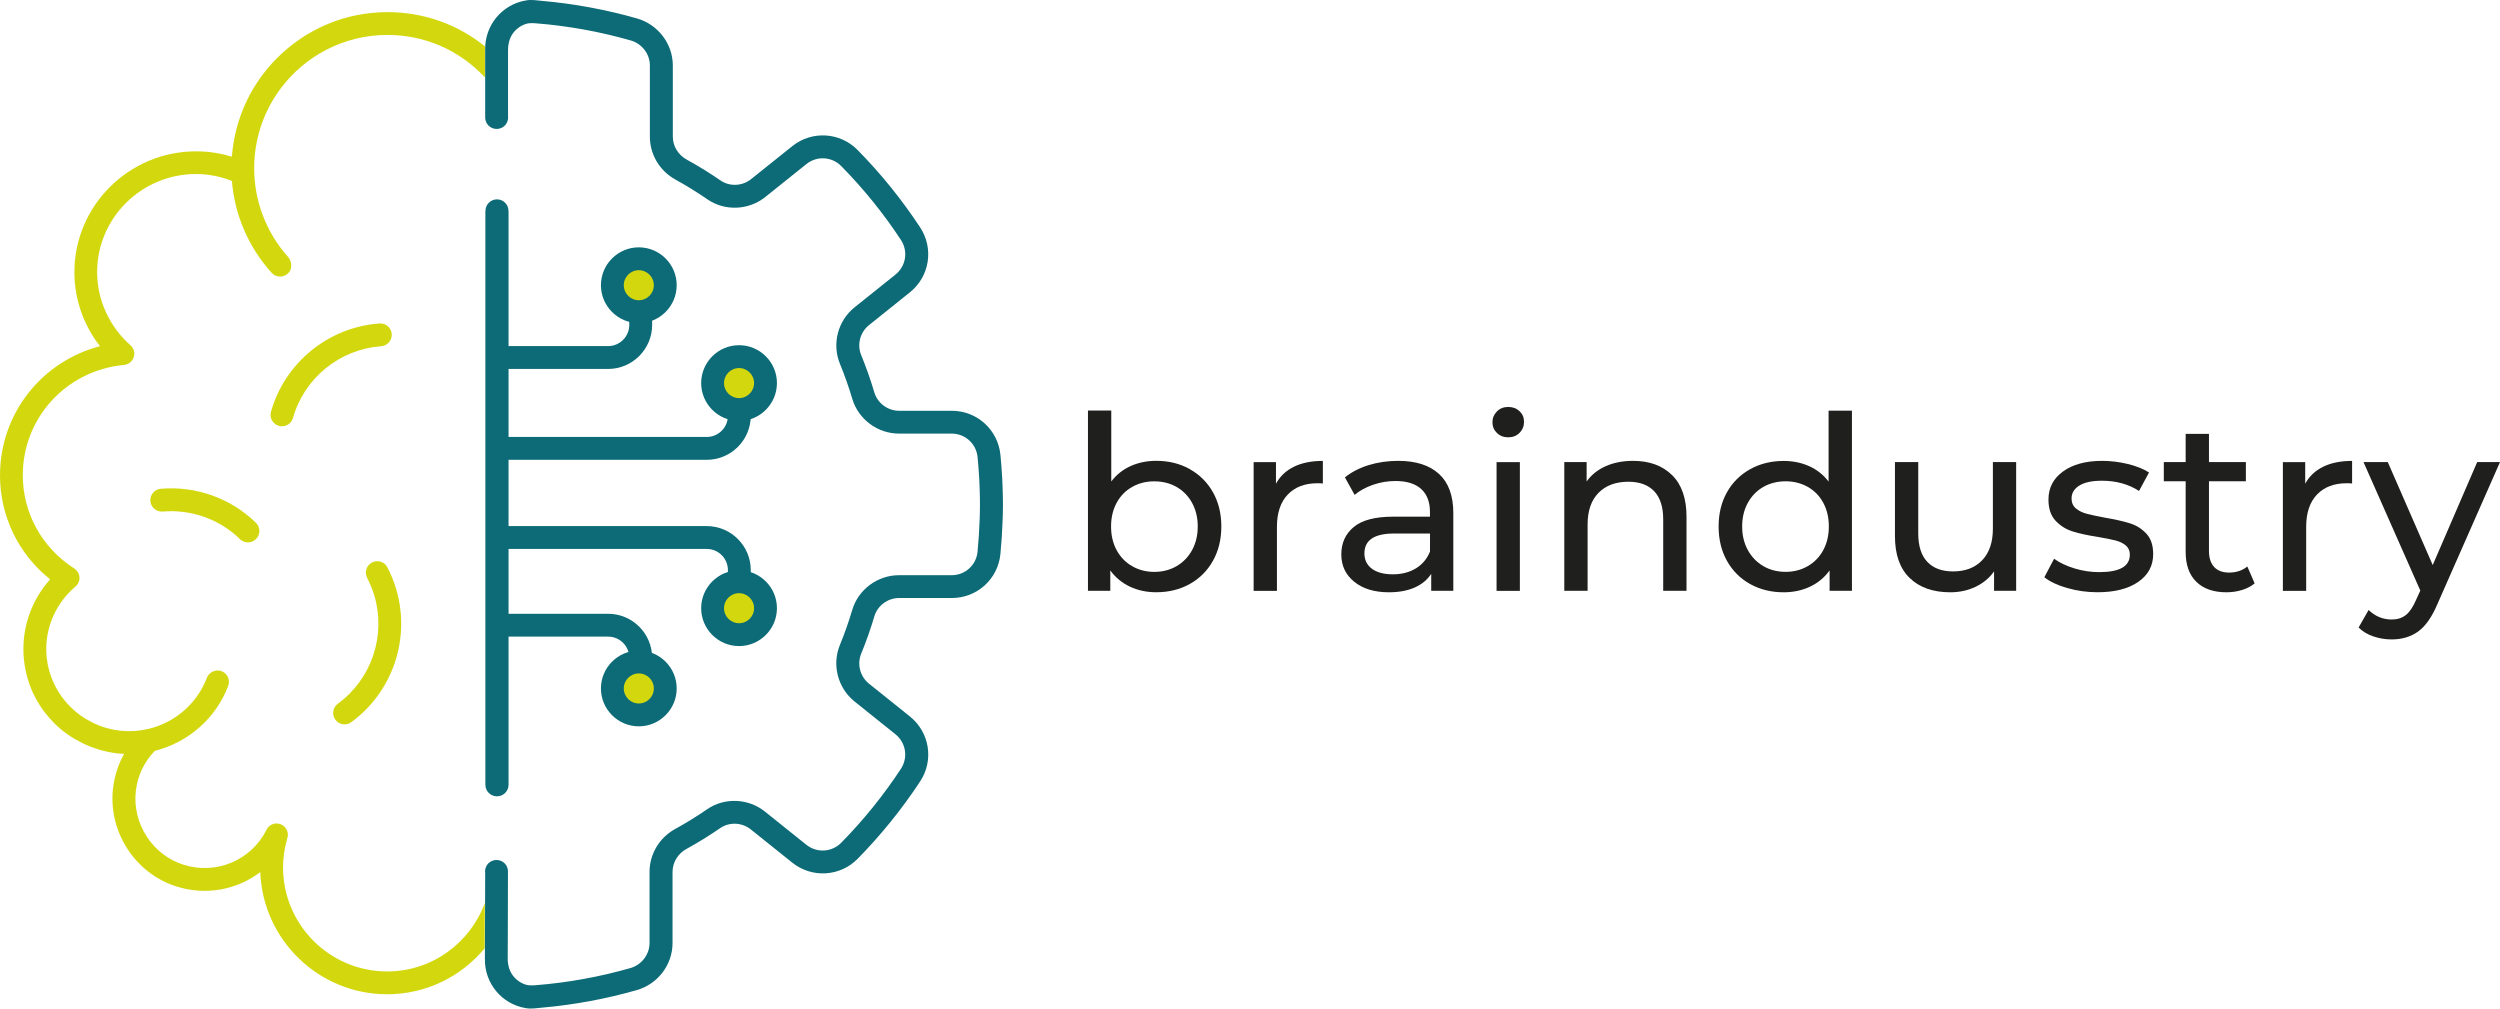
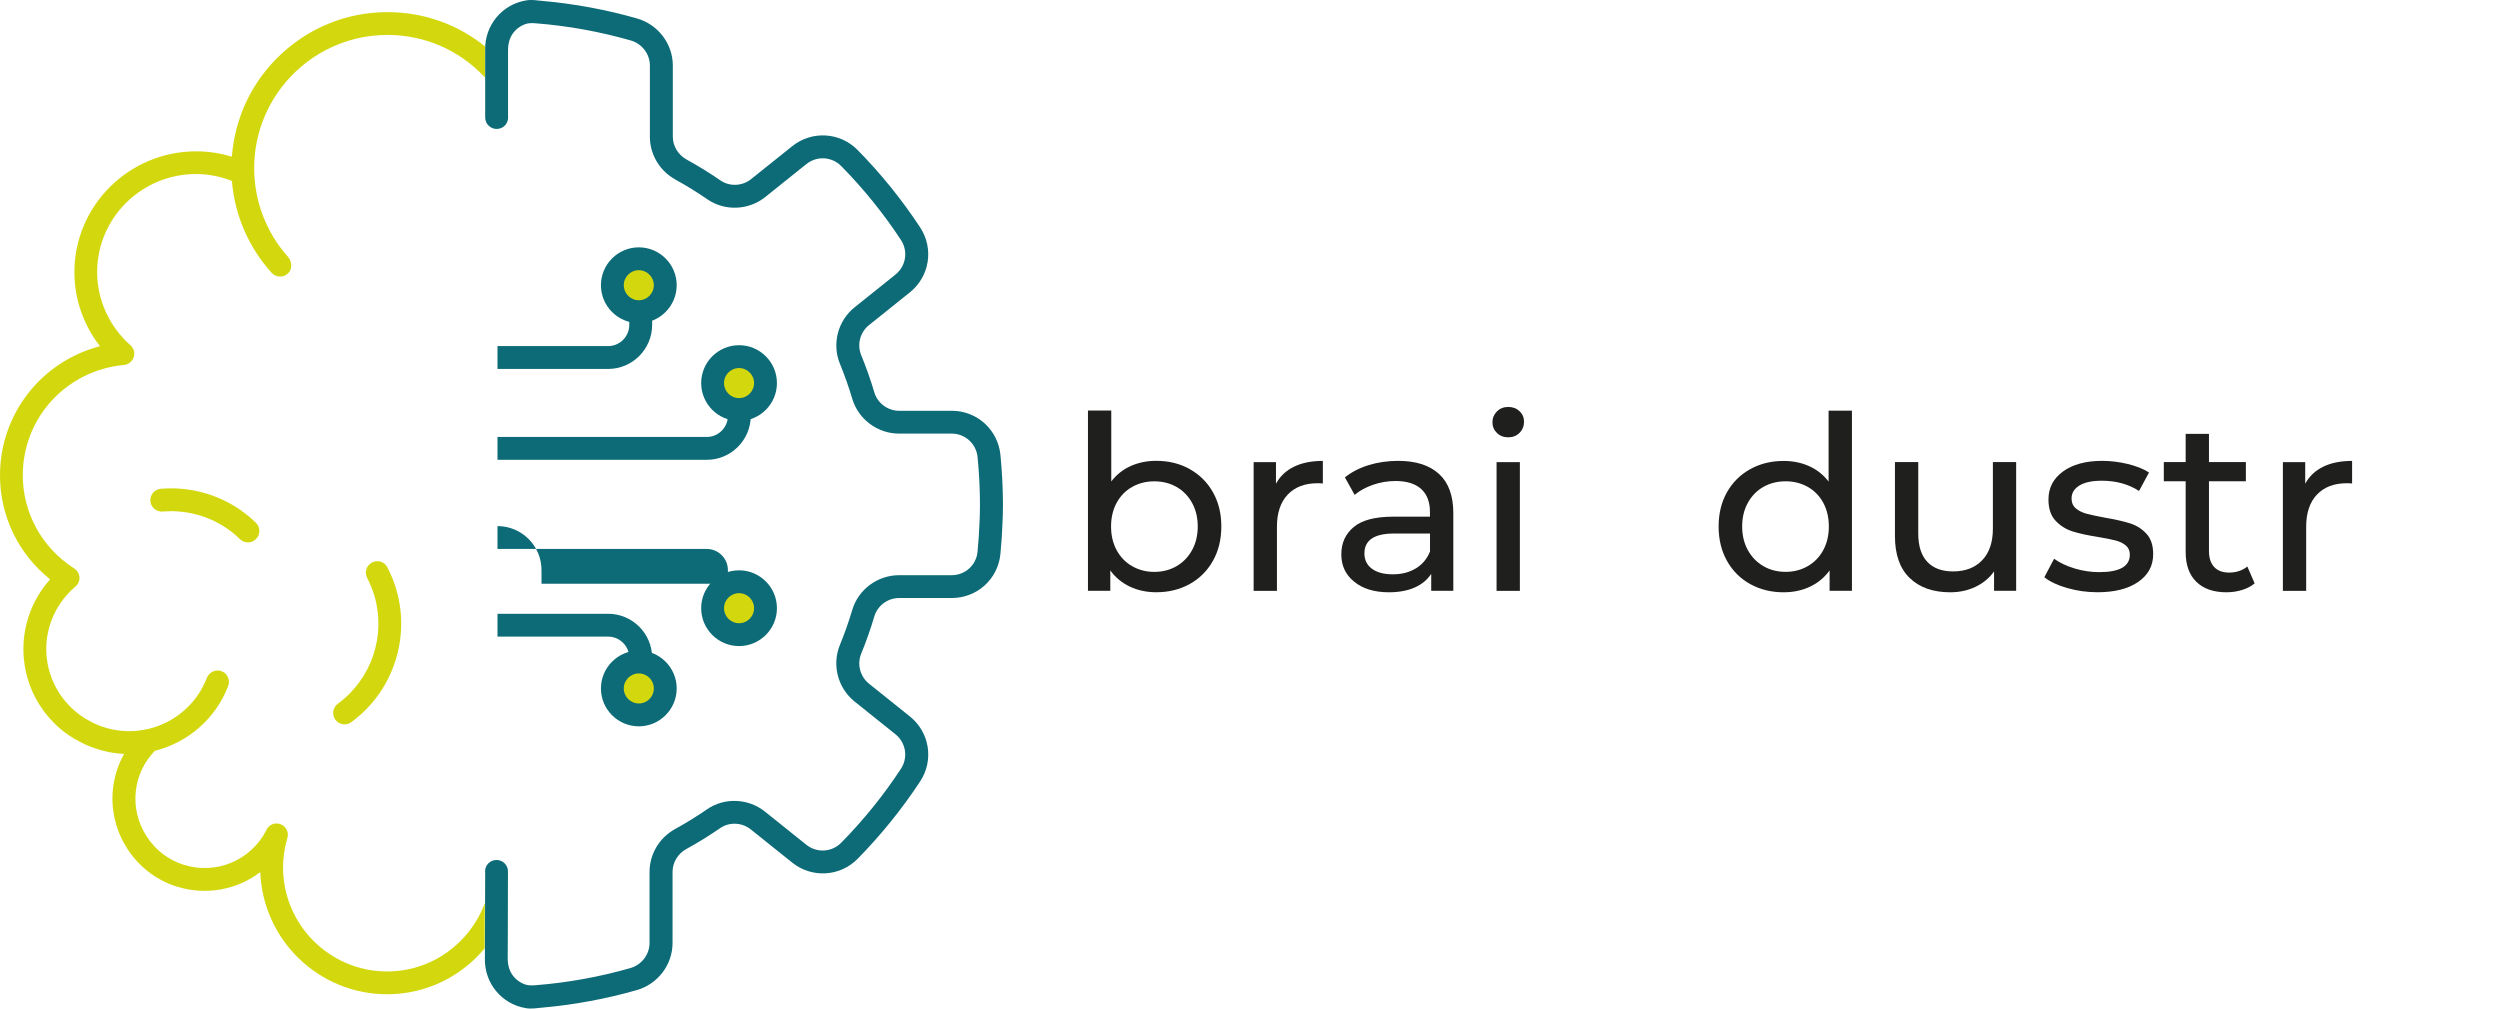
<svg xmlns="http://www.w3.org/2000/svg" viewBox="0 0 619 249.71">
  <defs>
    <style>.d{fill:#d3d80e;}.e{fill:#1f1f1d;}.f{fill:#0c6b77;}</style>
  </defs>
  <g id="a" />
  <g id="b">
    <g id="c">
      <g>
        <circle class="d" cx="183.28" cy="150.73" r="6.8" />
        <circle class="d" cx="182.69" cy="94.76" r="6.8" />
        <circle class="d" cx="158.27" cy="70.76" r="6.8" />
        <circle class="d" cx="157.89" cy="170.62" r="6.8" />
        <path class="f" d="M158.17,80c-5.17,0-9.38-4.21-9.38-9.38s4.21-9.38,9.38-9.38,9.38,4.21,9.38,9.38-4.21,9.38-9.38,9.38Zm0-13.1c-2.05,0-3.72,1.67-3.72,3.72s1.67,3.72,3.72,3.72,3.72-1.67,3.72-3.72-1.67-3.72-3.72-3.72Z" />
        <path class="f" d="M182.99,104.23c-5.17,0-9.38-4.21-9.38-9.38s4.21-9.38,9.38-9.38,9.38,4.21,9.38,9.38-4.21,9.38-9.38,9.38Zm0-13.1c-2.05,0-3.72,1.67-3.72,3.72s1.67,3.72,3.72,3.72,3.72-1.67,3.72-3.72-1.67-3.72-3.72-3.72Z" />
        <path class="f" d="M182.99,159.97c-5.17,0-9.38-4.21-9.38-9.38s4.21-9.38,9.38-9.38,9.38,4.21,9.38,9.38-4.21,9.38-9.38,9.38Zm0-13.1c-2.05,0-3.72,1.67-3.72,3.72s1.67,3.72,3.72,3.72,3.72-1.67,3.72-3.72-1.67-3.72-3.72-3.72Z" />
        <path class="f" d="M158.17,179.84c-5.17,0-9.38-4.21-9.38-9.38s4.21-9.38,9.38-9.38,9.38,4.21,9.38,9.38-4.21,9.38-9.38,9.38Zm0-13.1c-2.05,0-3.72,1.67-3.72,3.72s1.67,3.72,3.72,3.72,3.72-1.67,3.72-3.72-1.67-3.72-3.72-3.72Z" />
-         <path class="d" d="M69.82,105.55c1.23,0,2.37-.81,2.72-2.06,2.8-9.9,11.58-17.03,21.83-17.76,1.56-.11,2.73-1.46,2.62-3.02-.11-1.56-1.46-2.74-3.02-2.62-12.63,.89-23.43,9.68-26.88,21.86-.43,1.5,.45,3.07,1.95,3.49,.26,.07,.52,.11,.77,.11Z" />
        <path class="d" d="M95.53,139.89c-.84-.94-2.25-1.23-3.42-.62-1.39,.72-1.92,2.43-1.2,3.82,.74,1.42,1.35,2.94,1.81,4.5,2.88,9.87-.76,20.58-9.07,26.65-1.26,.92-1.54,2.69-.62,3.95,.92,1.27,2.69,1.54,3.95,.62,10.22-7.46,14.71-20.64,11.16-32.8-.56-1.92-1.31-3.79-2.23-5.54-.11-.21-.25-.4-.4-.58Z" />
        <path class="d" d="M62.58,134.04c.31-.14,.59-.34,.84-.6,1.09-1.12,1.07-2.91-.05-4-6.25-6.09-14.84-9.16-23.56-8.42-1.55,.13-2.71,1.5-2.58,3.06,.13,1.56,1.5,2.71,3.06,2.58,7.09-.6,14.07,1.9,19.14,6.84,.86,.84,2.13,1.02,3.16,.54Z" />
-         <path class="f" d="M120.18,52.35h.03s-.01-.09-.01-.14c0-1.57,1.28-2.85,2.85-2.85s2.85,1.28,2.85,2.85c0,.05-.01,.09-.01,.14h.03V194.28h0s0,.02,0,.02c0,1.58-1.28,2.87-2.87,2.87-1.58,0-2.87-1.28-2.87-2.87,0,0,0-.02,0-.02h0V52.35Z" />
        <path class="d" d="M0,117.72c0-15.31,10.32-28.24,24.76-32-4.08-5.21-6.34-11.66-6.34-18.32,0-16.5,13.52-29.93,30.14-29.93,3.02,0,5.98,.45,8.84,1.33,.01-.19,.04-.38,.06-.57,.03-.29,.05-.59,.09-.88,.04-.34,.08-.68,.13-1.02,.04-.29,.08-.58,.13-.86,.05-.34,.12-.67,.18-1.01,.05-.28,.11-.57,.17-.85,.07-.33,.15-.67,.23-1,.07-.28,.13-.55,.2-.83,.09-.33,.18-.65,.28-.98,.08-.27,.16-.54,.24-.81,.1-.33,.22-.65,.33-.98,.09-.26,.18-.52,.27-.78,.12-.33,.25-.65,.38-.97,.1-.25,.2-.5,.3-.74,.14-.33,.29-.65,.44-.98,.11-.23,.21-.47,.32-.7,.17-.35,.35-.7,.53-1.04,.1-.2,.2-.39,.3-.59,.27-.5,.56-1,.86-1.49,.06-.1,.13-.2,.19-.3,.27-.44,.55-.88,.84-1.31,.13-.19,.26-.37,.39-.56,.22-.31,.43-.62,.66-.93,.15-.21,.32-.41,.48-.61,.21-.27,.42-.55,.64-.82,.17-.21,.35-.41,.53-.62,.22-.25,.43-.51,.65-.75,.19-.21,.38-.41,.57-.61,.22-.24,.44-.47,.67-.7,.2-.2,.4-.4,.61-.59,.23-.22,.46-.45,.7-.67,.21-.19,.42-.38,.64-.57,.24-.21,.48-.42,.72-.63,.22-.18,.45-.36,.67-.54,.25-.2,.5-.4,.75-.59,.23-.18,.46-.35,.7-.52,.26-.19,.51-.37,.77-.55,.24-.16,.48-.33,.72-.49,.27-.17,.53-.35,.8-.52,.25-.15,.49-.3,.74-.45,.27-.16,.55-.32,.83-.48,.25-.14,.51-.28,.77-.42,.28-.15,.57-.3,.86-.44,.26-.13,.52-.26,.78-.38,.29-.14,.59-.27,.88-.4,.27-.12,.53-.23,.8-.34,.3-.12,.6-.24,.91-.36,.27-.1,.54-.21,.81-.31,.31-.11,.62-.21,.94-.32,.27-.09,.55-.18,.82-.27,.32-.1,.64-.19,.97-.27,.28-.08,.55-.15,.83-.23,.33-.08,.67-.16,1-.23,.28-.06,.55-.13,.83-.18,.35-.07,.7-.13,1.05-.19,.27-.05,.54-.1,.81-.14,.37-.06,.75-.1,1.12-.14,.26-.03,.51-.07,.77-.09,.42-.04,.85-.07,1.27-.1,.22-.01,.43-.04,.65-.05,.64-.03,1.28-.05,1.93-.05h.02c8.94,0,17.34,2.99,24.17,8.5-.01,.27-.03,.54-.02,.82v6.81c-.07-.06-.16-.11-.23-.19-6.29-6.63-14.79-10.29-23.92-10.29-10.8,0-20.41,5.22-26.43,13.26-.63,.85-1.23,1.73-1.78,2.63-.55,.91-1.06,1.84-1.52,2.8-.7,1.44-1.29,2.94-1.77,4.49-.64,2.06-1.09,4.22-1.32,6.43-.11,1.11-.17,2.23-.17,3.37,0,8.13,2.98,15.93,8.39,21.98,.82,.92,1.09,2.56,.4,3.59-.58,.86-1.48,1.28-2.37,1.28-.77,0-1.54-.31-2.1-.93-5.72-6.33-9.15-14.31-9.84-22.75-2.85-1.11-5.82-1.71-8.87-1.71-13.5,0-24.49,10.89-24.49,24.27,0,6.85,2.97,13.42,8.15,18.04,.63,.52,1.05,1.29,1.05,2.17,0,1.49-1.17,2.71-2.64,2.8h0c-14.24,1.38-24.97,13.11-24.97,27.31,0,9.31,4.72,17.9,12.62,23,.1,.06,.2,.12,.29,.19l.03,.02h0c.66,.52,1.1,1.31,1.1,2.22,0,.9-.43,1.7-1.1,2.21h0c-4.53,3.88-7.13,9.48-7.13,15.39,0,.7,.04,1.38,.11,2.06,.01,.1,.03,.19,.04,.29,.07,.58,.15,1.17,.27,1.73,0,.02,.01,.04,.02,.07,1.08,5.13,4.12,9.54,8.3,12.46,.27,.18,.54,.36,.85,.56,.07,.04,.13,.08,.2,.12,1.08,.64,2.21,1.22,3.39,1.67,.22,.08,.44,.16,.66,.24,.32,.11,.63,.22,.96,.31,.41,.12,.83,.23,1.25,.32,.27,.06,.54,.11,.81,.16,.42,.08,.84,.14,1.27,.19,.19,.02,.39,.04,.58,.06,.6,.05,1.21,.09,1.83,.09h0c.46,0,.91-.02,1.37-.05l.58-.06c.75-.07,1.41-.18,2.04-.3,.18-.04,.36-.06,.54-.1l.19-.04c6.53-1.55,12.05-6.22,14.48-12.6,.51-1.34,1.98-2.16,3.37-1.8,1.66,.43,2.53,2.18,1.94,3.74-3.05,8.08-9.97,14.02-18.17,16.08-2.65,2.74-4.3,6.21-4.71,10.02-.87,8,4.12,15.74,11.79,18.17,8.1,2.57,16.61-1.06,20.44-8.37h0c.4-1.08,1.42-1.84,2.62-1.84,1.55,0,2.81,1.26,2.81,2.81,0,.34-.07,.66-.18,.96h0l-.04,.15c-.65,2.32-.98,4.66-.98,6.95,0,14.21,11.56,25.77,25.77,25.77,11.11,0,20.58-7.08,24.19-16.95l-.04,11.24c-5.77,6.93-14.45,11.36-24.15,11.36-16.93,0-30.78-13.46-31.41-30.25-5.71,4.35-13.36,5.9-20.76,3.56-10.3-3.25-16.97-13.67-15.69-24.4,.36-3.01,1.29-5.85,2.73-8.42-.38-.02-.76-.06-1.14-.09-.13-.01-.27-.02-.41-.03-.71-.08-1.42-.19-2.12-.32-.27-.05-.54-.11-.8-.17-.49-.11-.99-.24-1.47-.38-.44-.13-.87-.26-1.3-.41-.38-.13-.76-.26-1.13-.41-.36-.14-.72-.29-1.07-.45-.3-.13-.59-.28-.88-.42-.59-.29-1.16-.6-1.73-.93-.17-.1-.35-.2-.53-.3-.15-.09-.29-.18-.43-.27-.19-.12-.39-.25-.58-.38-.67-.45-1.27-.89-1.82-1.34-.65-.53-1.27-1.09-1.86-1.68-3.67-3.65-6.12-8.19-7.13-13.13v-.03c-.16-.73-.26-1.48-.35-2.23-.01-.12-.04-.24-.05-.36-.09-.87-.13-1.75-.13-2.64,0-6.4,2.38-12.53,6.62-17.26C4.59,137.22,0,127.82,0,117.72Z" />
        <path class="f" d="M120.1,215.86h0s0-.06,0-.09c0-1.57,1.27-2.84,2.84-2.84,1.57,0,2.84,1.27,2.84,2.84,0,.04-.01,.08-.01,.12,0,12.45-.07,21.39-.06,21.39-.03,.94,.2,1.93,.25,2.1,.18,.67,.44,1.29,.82,1.87,.77,1.16,1.92,2.05,3.24,2.5,.37,.13,.73,.19,1.08,.22,.52,.04,1.03,0,1.59-.04,.99-.08,1.98-.17,2.96-.27,1.97-.21,3.94-.46,5.9-.77,3.92-.61,7.81-1.41,11.65-2.41,.96-.25,1.92-.51,2.87-.78,2.8-.8,4.76-3.36,4.76-6.21v-17.61c0-4.4,2.43-8.48,6.34-10.62,2.69-1.48,5.35-3.12,7.9-4.88,4.31-2.97,10.2-2.74,14.33,.57l10.26,8.22c2.59,2.07,6.29,1.86,8.62-.5,5.51-5.59,10.48-11.75,14.79-18.31,1.83-2.79,1.25-6.47-1.36-8.56l-10.12-8.11c-4.15-3.33-5.65-9.08-3.63-13.99,1.16-2.83,2.19-5.75,3.06-8.68,1.5-5.07,6.26-8.6,11.57-8.6h13.04c3.33,0,6.09-2.49,6.41-5.79,.25-2.6,.43-5.25,.52-7.9,.04-1.21,.08-2.42,.08-3.64v-.2c0-1.32-.03-2.63-.08-3.96-.02-.71-.05-1.42-.09-2.17-.1-1.86-.24-3.73-.42-5.57-.32-3.32-3.08-5.83-6.41-5.83h-13.04c-5.31,0-10.06-3.54-11.57-8.6-.87-2.93-1.9-5.85-3.06-8.68-2.02-4.91-.53-10.67,3.63-13.99l10.12-8.11c2.61-2.09,3.19-5.77,1.36-8.56-4.3-6.55-9.28-12.71-14.79-18.3-2.32-2.36-6.03-2.58-8.62-.5l-10.19,8.16c-4.13,3.31-10.02,3.54-14.33,.57-2.55-1.76-5.21-3.4-7.9-4.88-3.91-2.15-6.34-6.22-6.34-10.62V16.22c0-2.86-1.96-5.41-4.76-6.21-.95-.27-1.91-.53-2.87-.78-3.84-1-7.73-1.8-11.65-2.41-1.96-.3-3.93-.56-5.9-.77-.99-.1-1.97-.19-2.96-.27-.56-.04-1.07-.08-1.59-.04-.36,.03-.71,.09-1.08,.22-1.32,.46-2.47,1.34-3.24,2.5-.39,.58-.64,1.2-.82,1.87-.05,.17-.27,1.16-.25,2.1,0,0,0,7.71,0,16.49,0,.06,.02,.11,.02,.17,0,1.57-1.27,2.84-2.84,2.84-1.57,0-2.84-1.27-2.84-2.84,0,0,0-.02,0-.03V12.35c-.13-6.05,4.15-11.27,10.15-12.25,1.35-.25,2.79,.02,4.15,.14,3.95,.35,7.88,.89,11.78,1.62,3.88,.72,7.72,1.63,11.52,2.71,5.21,1.49,8.86,6.29,8.86,11.65v17.61c0,2.34,1.31,4.51,3.41,5.67,2.86,1.57,5.68,3.31,8.39,5.18,2.27,1.56,5.39,1.43,7.58-.33l5.01-4.01h0l5.18-4.15c4.86-3.89,11.82-3.48,16.18,.95,5.77,5.86,10.98,12.31,15.49,19.17,3.44,5.24,2.35,12.16-2.55,16.08l-10.12,8.11c-2.21,1.77-3,4.82-1.93,7.43,1.23,3,2.33,6.1,3.25,9.22,.8,2.68,3.32,4.56,6.14,4.56h13.04c6.26,0,11.44,4.7,12.05,10.94,.19,1.91,.33,3.87,.44,5.87,.04,.74,.07,1.48,.09,2.21,.05,1.38,.09,2.77,.09,4.16v.21c0,1.29-.04,2.56-.09,3.83-.09,2.76-.27,5.53-.54,8.25-.61,6.21-5.78,10.89-12.04,10.89h-13.04c-2.82,0-5.34,1.87-6.14,4.56-.92,3.11-2.02,6.22-3.25,9.22-1.07,2.61-.28,5.66,1.93,7.43l10.12,8.11c4.9,3.93,6,10.84,2.55,16.08-4.51,6.86-9.72,13.31-15.48,19.17-4.37,4.43-11.32,4.84-16.19,.95l-10.26-8.22c-2.2-1.76-5.31-1.89-7.58-.33-2.71,1.87-5.53,3.61-8.39,5.18-2.1,1.15-3.41,3.33-3.41,5.67v17.61c0,5.37-3.64,10.16-8.86,11.65-3.79,1.09-7.64,1.99-11.52,2.71-3.9,.73-7.83,1.27-11.78,1.62-1.36,.12-2.81,.38-4.15,.14-6-.98-10.28-6.2-10.15-12.25l.07-21.49Z" />
        <path class="f" d="M150.57,91.35h-27.39v-5.66h27.39c2.89,0,5.24-2.35,5.24-5.24v-3.38h5.66v3.38c0,6.01-4.89,10.9-10.9,10.9Z" />
        <path class="f" d="M174.99,113.85h-51.81v-5.66h51.81c2.89,0,5.24-2.35,5.24-5.24v-3.38h5.66v3.38c0,6.01-4.89,10.9-10.9,10.9Z" />
-         <path class="f" d="M185.89,144.54h-5.66v-3.38c0-2.89-2.35-5.24-5.24-5.24h-51.81v-5.66h51.81c6.01,0,10.9,4.89,10.9,10.9v3.38Z" />
+         <path class="f" d="M185.89,144.54h-5.66v-3.38c0-2.89-2.35-5.24-5.24-5.24h-51.81v-5.66c6.01,0,10.9,4.89,10.9,10.9v3.38Z" />
        <path class="f" d="M161.47,166.25h-5.66v-3.38c0-2.89-2.35-5.24-5.24-5.24h-27.39v-5.66h27.39c6.01,0,10.9,4.89,10.9,10.9v3.38Z" />
      </g>
      <g>
        <path class="e" d="M294.58,116.16c2.45,1.36,4.36,3.27,5.74,5.71,1.38,2.45,2.08,5.27,2.08,8.48s-.69,6.04-2.08,8.51c-1.38,2.47-3.3,4.38-5.74,5.74-2.45,1.36-5.21,2.04-8.3,2.04-2.37,0-4.53-.46-6.5-1.38-1.96-.92-3.59-2.26-4.87-4.03v5.05h-5.53v-44.63h5.77v17.56c1.28-1.68,2.89-2.96,4.81-3.82,1.92-.86,4.03-1.29,6.32-1.29,3.09,0,5.85,.68,8.3,2.04Zm-3.28,24.03c1.62-.94,2.91-2.26,3.85-3.97,.94-1.7,1.41-3.66,1.41-5.86s-.47-4.16-1.41-5.86c-.94-1.7-2.23-3.02-3.85-3.94-1.62-.92-3.46-1.38-5.5-1.38s-3.83,.46-5.47,1.38c-1.64,.92-2.93,2.24-3.85,3.94-.92,1.7-1.38,3.66-1.38,5.86s.46,4.16,1.38,5.86c.92,1.7,2.2,3.03,3.85,3.97,1.64,.94,3.47,1.41,5.47,1.41s3.88-.47,5.5-1.41Z" />
        <path class="e" d="M320.38,115.56c1.96-.96,4.35-1.44,7.16-1.44v5.59c-.32-.04-.76-.06-1.32-.06-3.13,0-5.58,.93-7.37,2.8-1.78,1.86-2.68,4.52-2.68,7.97v15.88h-5.77v-31.88h5.53v5.35c1-1.84,2.49-3.25,4.45-4.21Z" />
        <path class="e" d="M356.32,117.36c2.35,2.17,3.52,5.39,3.52,9.68v19.25h-5.47v-4.21c-.96,1.48-2.34,2.62-4.12,3.4-1.78,.78-3.9,1.17-6.35,1.17-3.57,0-6.43-.86-8.57-2.59-2.15-1.72-3.22-3.99-3.22-6.8s1.02-5.06,3.07-6.77c2.04-1.7,5.29-2.56,9.74-2.56h9.14v-1.14c0-2.49-.72-4.39-2.17-5.71s-3.57-1.98-6.38-1.98c-1.89,0-3.73,.31-5.53,.93-1.8,.62-3.33,1.45-4.57,2.5l-2.41-4.33c1.64-1.32,3.61-2.34,5.89-3.04,2.29-.7,4.71-1.05,7.28-1.05,4.41,0,7.79,1.08,10.13,3.25Zm-5.74,23.37c1.6-.98,2.77-2.38,3.49-4.18v-4.45h-8.9c-4.89,0-7.34,1.64-7.34,4.93,0,1.6,.62,2.87,1.86,3.79,1.24,.92,2.97,1.38,5.17,1.38s4.11-.49,5.71-1.47Z" />
        <path class="e" d="M370.64,107.2c-.74-.72-1.11-1.6-1.11-2.65s.37-1.93,1.11-2.68c.74-.74,1.67-1.11,2.8-1.11s2.05,.35,2.8,1.05c.74,.7,1.11,1.57,1.11,2.62s-.37,2-1.11,2.74c-.74,.74-1.67,1.11-2.8,1.11s-2.06-.36-2.8-1.08Zm-.09,7.22h5.77v31.88h-5.77v-31.88Z" />
-         <path class="e" d="M414,117.63c2.39,2.35,3.58,5.78,3.58,10.32v18.34h-5.77v-17.68c0-3.09-.74-5.41-2.23-6.98-1.48-1.56-3.61-2.35-6.38-2.35-3.13,0-5.59,.91-7.4,2.74-1.8,1.83-2.71,4.44-2.71,7.85v16.42h-5.77v-31.88h5.53v4.81c1.16-1.64,2.74-2.91,4.72-3.79,1.98-.88,4.24-1.32,6.77-1.32,4.05,0,7.27,1.17,9.65,3.52Z" />
        <path class="e" d="M458.54,101.66v44.63h-5.53v-5.05c-1.28,1.76-2.91,3.11-4.87,4.03-1.96,.92-4.13,1.38-6.5,1.38-3.09,0-5.85-.68-8.3-2.04-2.45-1.36-4.36-3.28-5.74-5.74-1.38-2.47-2.07-5.3-2.07-8.51s.69-6.03,2.07-8.48c1.38-2.45,3.3-4.35,5.74-5.71,2.45-1.36,5.21-2.04,8.3-2.04,2.29,0,4.39,.43,6.31,1.29,1.92,.86,3.53,2.14,4.81,3.82v-17.56h5.77Zm-10.95,38.52c1.64-.94,2.93-2.26,3.85-3.97,.92-1.7,1.38-3.66,1.38-5.86s-.46-4.16-1.38-5.86c-.92-1.7-2.21-3.02-3.85-3.94-1.64-.92-3.47-1.38-5.47-1.38s-3.88,.46-5.5,1.38c-1.62,.92-2.91,2.24-3.85,3.94-.94,1.7-1.41,3.66-1.41,5.86s.47,4.16,1.41,5.86c.94,1.7,2.23,3.03,3.85,3.97,1.62,.94,3.46,1.41,5.5,1.41s3.83-.47,5.47-1.41Z" />
        <path class="e" d="M499.2,114.41v31.88h-5.47v-4.81c-1.16,1.64-2.7,2.92-4.6,3.82-1.9,.9-3.98,1.35-6.23,1.35-4.25,0-7.6-1.17-10.04-3.52-2.45-2.35-3.67-5.8-3.67-10.38v-18.34h5.77v17.68c0,3.09,.74,5.42,2.23,7.01,1.48,1.58,3.61,2.38,6.38,2.38,3.05,0,5.45-.92,7.22-2.77,1.76-1.84,2.65-4.45,2.65-7.82v-16.48h5.77Z" />
        <path class="e" d="M511.83,145.6c-2.41-.7-4.29-1.59-5.65-2.68l2.41-4.57c1.4,1,3.11,1.8,5.11,2.41,2,.6,4.03,.9,6.07,.9,5.05,0,7.58-1.44,7.58-4.33,0-.96-.34-1.72-1.02-2.29-.68-.56-1.53-.97-2.56-1.23-1.02-.26-2.48-.55-4.36-.87-2.57-.4-4.66-.86-6.29-1.38-1.62-.52-3.02-1.4-4.18-2.65-1.16-1.24-1.74-2.99-1.74-5.23,0-2.89,1.2-5.2,3.61-6.95,2.41-1.74,5.63-2.62,9.68-2.62,2.12,0,4.25,.26,6.38,.78,2.12,.52,3.87,1.22,5.23,2.1l-2.47,4.57c-2.61-1.68-5.67-2.53-9.2-2.53-2.45,0-4.31,.4-5.59,1.2-1.28,.8-1.92,1.86-1.92,3.19,0,1.04,.36,1.86,1.08,2.47,.72,.6,1.61,1.04,2.68,1.32,1.06,.28,2.56,.6,4.48,.96,2.57,.44,4.64,.91,6.23,1.41,1.58,.5,2.94,1.35,4.06,2.56,1.12,1.2,1.68,2.89,1.68,5.05,0,2.89-1.23,5.18-3.7,6.89-2.47,1.7-5.82,2.56-10.07,2.56-2.61,0-5.11-.35-7.52-1.05Z" />
        <path class="e" d="M558.26,144.43c-.84,.72-1.89,1.27-3.13,1.65-1.24,.38-2.53,.57-3.85,.57-3.21,0-5.69-.86-7.46-2.59-1.77-1.72-2.65-4.19-2.65-7.4v-17.5h-5.41v-4.75h5.41v-6.98h5.77v6.98h9.14v4.75h-9.14v17.26c0,1.72,.43,3.05,1.29,3.97,.86,.92,2.1,1.38,3.7,1.38,1.76,0,3.27-.5,4.51-1.5l1.8,4.15Z" />
        <path class="e" d="M575.22,115.56c1.96-.96,4.35-1.44,7.16-1.44v5.59c-.32-.04-.76-.06-1.32-.06-3.13,0-5.58,.93-7.37,2.8-1.78,1.86-2.68,4.52-2.68,7.97v15.88h-5.77v-31.88h5.53v5.35c1-1.84,2.49-3.25,4.45-4.21Z" />
-         <path class="e" d="M619,114.41l-15.46,35.07c-1.36,3.25-2.96,5.53-4.78,6.86-1.83,1.32-4.02,1.98-6.59,1.98-1.56,0-3.08-.25-4.54-.75-1.46-.5-2.68-1.23-3.64-2.2l2.47-4.33c1.64,1.56,3.55,2.35,5.71,2.35,1.4,0,2.58-.37,3.52-1.11,.94-.74,1.79-2.01,2.56-3.82l1.02-2.23-14.07-31.82h6.01l11.13,25.5,11.01-25.5h5.65Z" />
      </g>
    </g>
  </g>
</svg>